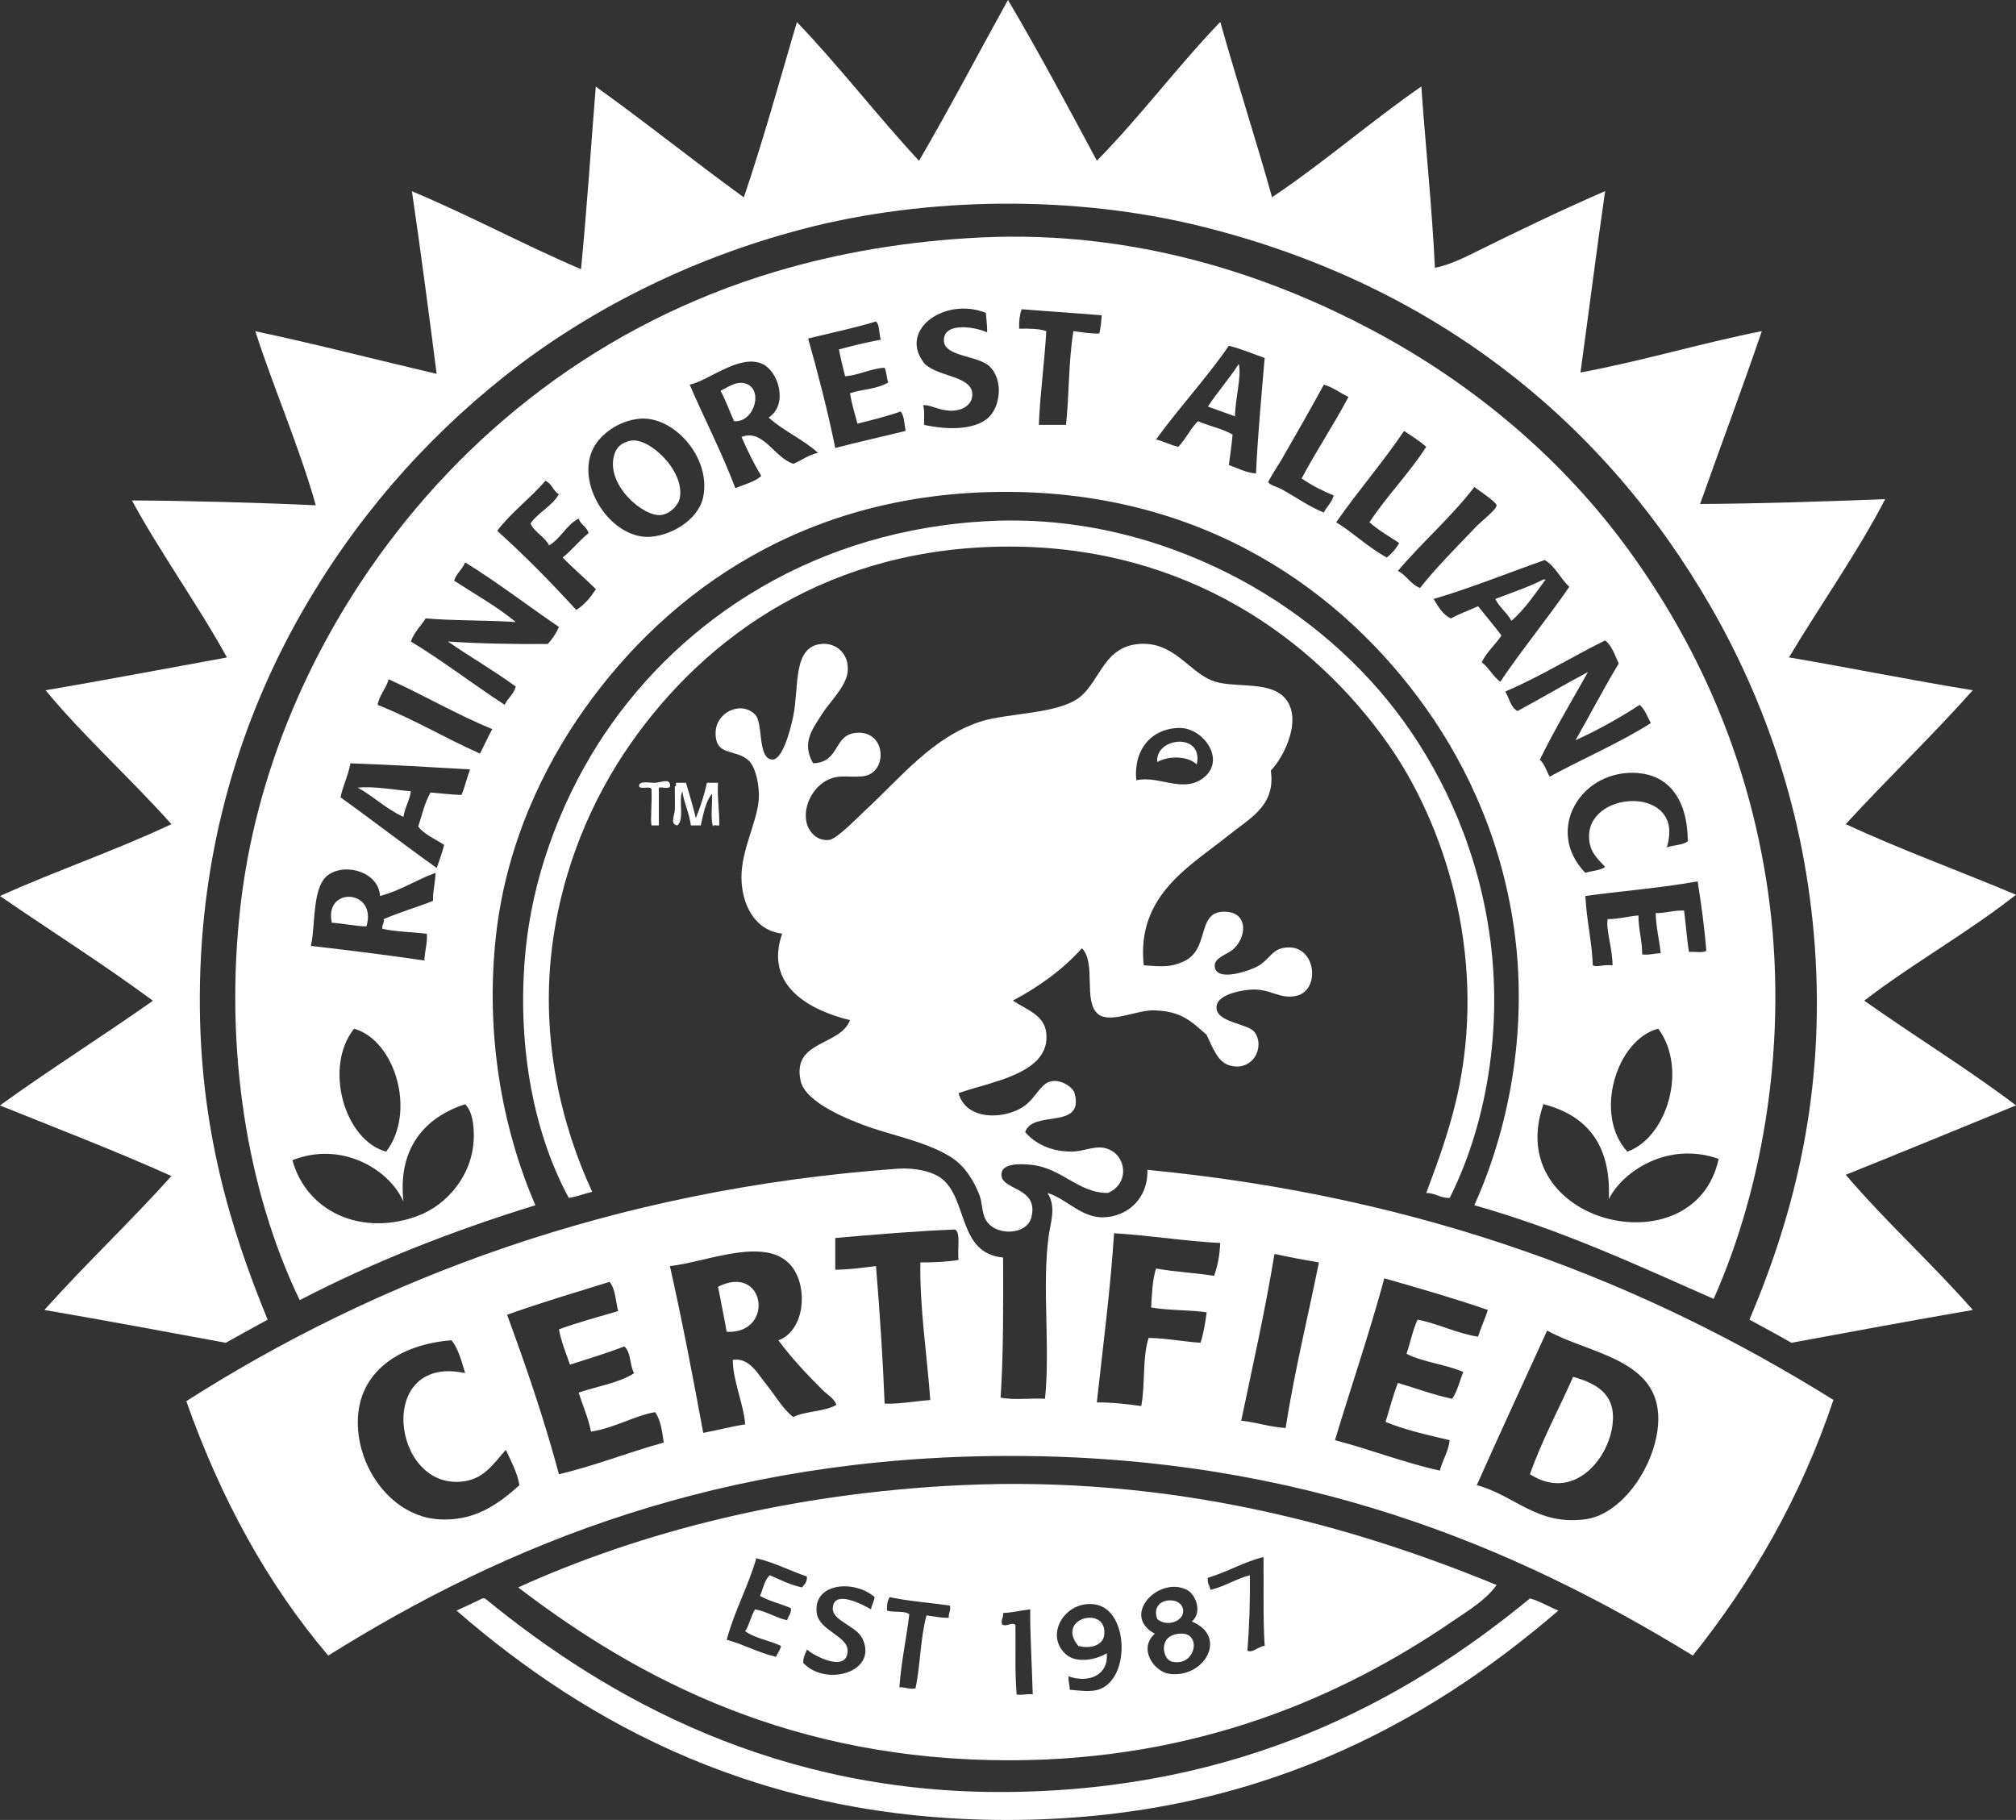
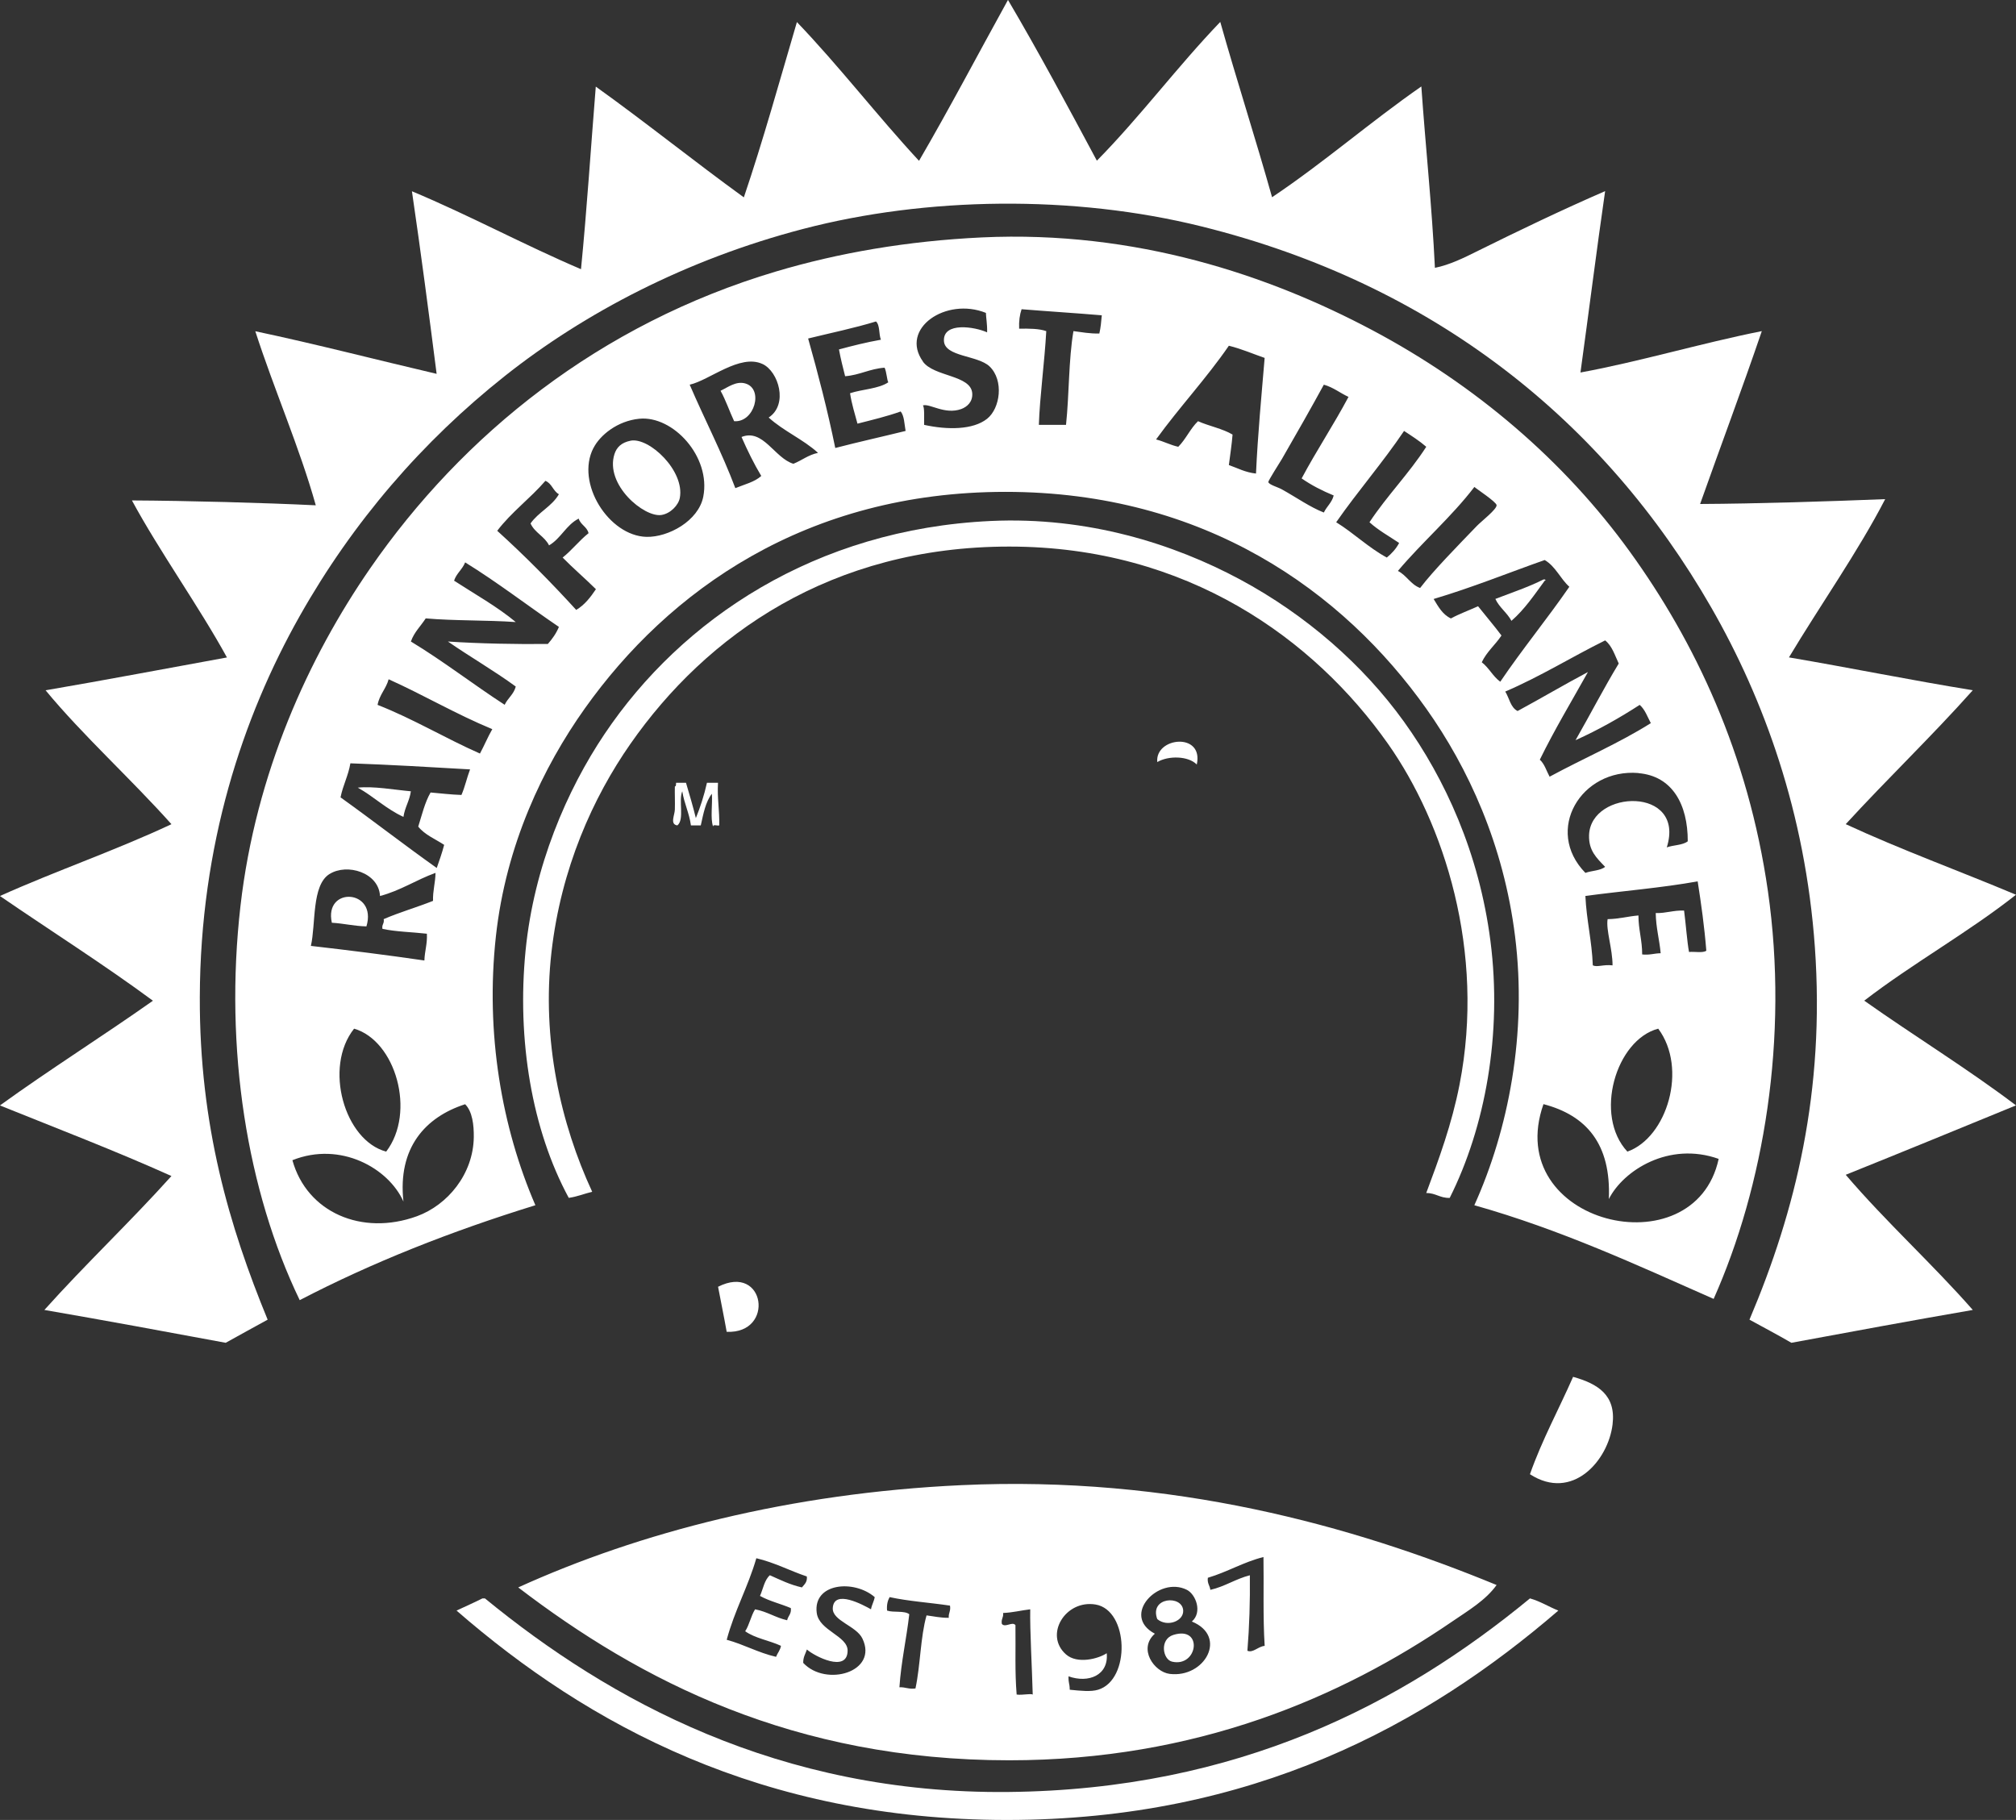
<svg xmlns="http://www.w3.org/2000/svg" width="72" height="65" viewBox="0 0 72 65" fill="none">
  <rect x="0" y="0" width="72" height="65" fill="#333333" stroke="none" />
  <g clip-path="url(#clip0_0_45)">
    <path fill-rule="evenodd" clip-rule="evenodd" d="M36.001 0C37.102 1.868 38.138 3.805 39.174 5.739C40.724 4.166 42.05 2.376 43.581 0.783C44.175 2.892 44.838 4.934 45.431 7.044C47.286 5.802 48.935 4.357 50.762 3.088C50.914 5.257 51.14 7.352 51.247 9.566C51.782 9.458 52.294 9.203 52.788 8.957C54.231 8.242 55.781 7.497 57.326 6.826C57.016 8.969 56.743 11.149 56.445 13.304C58.539 12.921 60.736 12.262 62.922 11.826C62.212 13.908 61.449 15.938 60.718 18C62.769 17.99 65.347 17.906 67.328 17.827C66.355 19.709 65.016 21.602 63.891 23.479C66.097 23.854 68.238 24.293 70.457 24.652C68.994 26.295 67.404 27.814 65.919 29.435C67.877 30.343 69.983 31.107 72 31.956C70.286 33.309 68.313 34.404 66.58 35.739C68.368 37.004 70.262 38.163 72 39.479C69.978 40.31 67.954 41.139 65.919 41.958C67.356 43.642 68.998 45.123 70.457 46.785C68.283 47.161 66.132 47.559 63.978 47.958C63.489 47.674 62.981 47.406 62.481 47.132C64.135 43.236 65.18 38.953 64.817 33.828C64.475 29.029 62.997 24.974 61.116 21.697C57.305 15.06 51.233 10.154 42.917 8.088C38.328 6.948 33.07 7.031 28.684 8.176C24.515 9.265 20.873 11.173 18.02 13.437C15.099 15.754 12.613 18.621 10.704 22.002C8.659 25.626 7.153 30.19 7.136 35.61C7.12 40.198 8.194 43.814 9.559 47.132C9.057 47.404 8.56 47.683 8.061 47.958C5.91 47.559 3.76 47.16 1.585 46.785C3.053 45.147 4.653 43.638 6.123 42.002C4.137 41.108 2.052 40.31 -0.002 39.481C1.778 38.194 3.664 37.01 5.462 35.741C3.698 34.439 1.816 33.25 -0.002 32.001C1.996 31.102 4.154 30.363 6.123 29.436C4.679 27.818 2.946 26.252 1.628 24.654C3.806 24.281 5.948 23.873 8.105 23.481C7.116 21.675 5.692 19.688 4.712 17.873C6.665 17.883 9.444 17.957 11.278 18.047C10.706 16.001 9.792 13.918 9.118 11.83C11.318 12.296 13.433 12.848 15.594 13.352C15.314 11.166 15.028 8.983 14.712 6.831C16.785 7.698 18.687 8.734 20.75 9.614C20.961 7.474 21.102 5.266 21.278 3.093C23.073 4.378 24.779 5.754 26.566 7.049C27.254 5.018 27.843 2.89 28.461 0.788C29.981 2.374 31.328 4.132 32.822 5.744C33.916 3.867 34.937 1.918 35.995 0.005L36.001 0Z" fill="white" />
-     <path fill-rule="evenodd" clip-rule="evenodd" d="M44.24 12.999C44.352 13.431 44.11 14.259 44.108 14.869C43.787 14.752 43.459 14.639 43.139 14.522C43.484 13.992 43.901 13.534 44.24 12.999Z" fill="white" />
    <path fill-rule="evenodd" clip-rule="evenodd" d="M26.219 15.043C26.052 14.687 25.921 14.293 25.734 13.956C26.003 13.829 26.289 13.602 26.616 13.695C27.286 13.884 26.944 15.098 26.221 15.043H26.219Z" fill="white" />
    <path fill-rule="evenodd" clip-rule="evenodd" d="M22.517 15.74C23.178 15.604 24.464 16.815 24.279 17.784C24.231 18.038 23.95 18.343 23.619 18.393C22.996 18.484 21.598 17.307 21.945 16.218C22.022 15.979 22.188 15.807 22.519 15.74H22.517Z" fill="white" />
    <path fill-rule="evenodd" clip-rule="evenodd" d="M51.774 42.783C51.427 42.794 51.277 42.606 50.937 42.609C51.387 41.407 51.851 40.148 52.126 38.739C53.059 33.969 51.57 29.403 49.571 26.565C46.94 22.832 42.402 19.521 36.044 19.521C29.686 19.521 25.228 22.679 22.517 26.565C21.176 28.485 20.038 31.015 19.696 34C19.338 37.134 20.027 40.143 21.15 42.565C20.866 42.632 20.622 42.739 20.313 42.782C18.993 40.346 18.458 37.138 18.77 33.955C19.067 30.943 20.25 28.211 21.591 26.216C24.342 22.117 29.121 18.9 35.383 18.607C38.843 18.446 41.924 19.426 44.285 20.694C46.645 21.962 48.685 23.747 50.146 25.781C51.602 27.807 52.825 30.458 53.23 33.608C53.657 36.926 53.042 40.26 51.776 42.782L51.774 42.783Z" fill="white" />
    <path fill-rule="evenodd" clip-rule="evenodd" d="M55.125 20.696C55.204 20.684 55.216 20.737 55.169 20.739C54.799 21.244 54.449 21.767 53.98 22.173C53.823 21.879 53.549 21.7 53.406 21.391C53.987 21.167 54.59 20.966 55.125 20.696Z" fill="white" />
-     <path fill-rule="evenodd" clip-rule="evenodd" d="M29.038 27.26C30.016 27.229 29.744 26.245 30.581 26.173C31.557 26.089 31.702 27.322 31.066 27.651C30.714 27.833 30.168 27.657 29.744 27.781C29.124 27.96 28.628 28.743 28.819 29.433C28.869 29.613 29.105 30.05 29.612 29.999C29.892 29.97 30.679 29.145 30.933 28.912C32.166 27.776 33.289 26.347 34.987 25.781C35.975 25.452 37.849 25.516 38.601 24.867C39.317 24.25 39.444 23.077 40.715 22.997C41.913 22.924 42.438 23.956 43.271 24.301C43.981 24.596 45.231 24.305 45.827 24.867C46.575 25.573 45.885 27.012 45.386 27.52C45.569 28.777 44.638 29.218 43.888 29.825C42.541 30.912 40.574 31.96 40.848 34.476C41.584 34.532 41.826 34.535 42.258 34.346C43.215 33.929 42.727 32.605 43.669 32.563C44.636 32.522 44.535 33.546 43.977 33.955C43.758 34.115 43.271 34.251 43.404 34.607C43.566 35.039 44.626 34.667 44.901 34.519C45.309 34.301 45.407 33.955 45.782 33.867C46.99 33.584 47.211 35.35 46.31 35.564C45.691 35.71 45.372 35.285 44.635 35.347C44.207 35.383 43.47 35.55 43.446 35.956C43.411 36.53 44.584 36.546 44.811 36.869C45.201 37.423 44.709 38.309 43.885 38.042C43.47 37.908 43.292 37.366 43.092 36.955C42.509 36.446 42.171 36.107 41.197 36.085C40.602 36.073 39.633 36.565 39.214 36.216C38.672 35.763 39.164 34.406 38.641 33.867C37.957 34.628 37.117 35.235 36.174 35.737C36.655 36.056 37.283 36.248 37.363 36.867C37.558 38.359 35.334 38.638 34.235 39.042C34.507 40.065 35.965 39.978 36.615 39.477C37.056 39.136 37.182 38.631 37.628 38.607C37.966 38.589 38.324 38.846 38.377 39.042C38.742 40.373 36.866 39.623 36.615 40.434C36.934 40.81 37.492 41.137 38.289 41.129C38.688 41.123 39.07 40.925 39.434 40.998C40.225 41.154 40.393 42.267 39.566 42.606C38.543 42.618 37.936 41.739 36.878 41.607C36.418 41.55 35.844 41.562 35.776 41.868C35.628 42.536 37.126 42.336 36.835 43.477C36.666 44.135 35.529 44.151 35.205 43.564C35.063 43.31 35.084 42.957 34.985 42.696C34.809 42.231 34.505 41.706 34.059 41.392C33.259 40.826 31.869 40.545 31.062 40.261C30.379 40.022 28.77 39.398 28.595 38.608C28.271 37.148 30.006 37.371 30.358 36.434C28.918 36.085 27.283 35.204 27.935 33.346C26.946 33.226 26.491 32.302 26.481 31.346C26.47 30.37 27.032 29.381 27.098 28.562C27.134 28.108 27.004 27.417 26.746 27.171C26.271 26.72 25.551 27.042 25.557 26.171C25.56 25.452 26.449 25.008 26.967 25.519C27.27 25.819 27.042 27.107 27.584 27.128C27.929 27.141 28.215 26.152 28.334 25.562C28.543 24.52 28.302 23.085 29.347 22.997C29.872 22.953 30.342 23.36 30.273 23.997C30.213 24.532 29.619 25.082 29.347 25.519C29.029 26.032 28.615 26.517 29.038 27.258V27.26ZM42.919 27.826C43.843 27.197 42.996 25.991 42.126 25.999C41.115 26.009 40.473 26.785 40.583 27.869C41.353 27.685 42.204 28.313 42.919 27.826Z" fill="white" />
    <path fill-rule="evenodd" clip-rule="evenodd" d="M42.742 27.305C42.44 26.995 41.73 26.982 41.331 27.217C41.246 26.324 42.998 26.142 42.742 27.305Z" fill="white" />
-     <path fill-rule="evenodd" clip-rule="evenodd" d="M23.927 28C23.986 28.232 23.669 28.093 23.531 28.131V29.479H23.266C23.224 29.237 23.293 28.654 23.266 28.175C23.2 28.067 22.886 28.201 22.825 28.088C22.801 27.862 23.207 27.969 23.399 27.957C23.596 27.945 23.884 27.809 23.927 28Z" fill="white" />
    <path fill-rule="evenodd" clip-rule="evenodd" d="M24.5 27.957C24.622 28.373 24.746 28.786 24.852 29.218C25.012 28.824 25.148 28.409 25.248 27.957H25.643C25.61 28.512 25.701 28.944 25.687 29.479C25.622 29.503 25.459 29.428 25.467 29.522C25.364 29.218 25.452 28.726 25.424 28.349C25.199 28.635 25.12 29.065 25.028 29.479H24.676C24.615 29.034 24.437 28.702 24.367 28.261C24.226 28.585 24.453 29.275 24.191 29.479C23.916 29.442 24.097 29.115 24.102 28.913C24.111 28.647 24.095 28.335 24.102 28.088C24.155 28.081 24.139 28.009 24.146 27.957H24.498H24.5Z" fill="white" />
    <path fill-rule="evenodd" clip-rule="evenodd" d="M12.779 28.131C13.339 28.072 14.082 28.208 14.674 28.261C14.626 28.605 14.458 28.831 14.409 29.175C13.796 28.896 13.351 28.451 12.779 28.131Z" fill="white" />
    <path fill-rule="evenodd" clip-rule="evenodd" d="M13.087 33.086C12.64 33.076 12.283 32.981 11.852 32.956C11.561 31.647 13.486 31.755 13.087 33.086Z" fill="white" />
-     <path fill-rule="evenodd" clip-rule="evenodd" d="M35.825 44.913C35.83 46.614 35.84 48.321 35.736 49.914C36.177 50.015 36.808 49.927 37.322 49.957C37.514 48.099 37.206 45.921 37.455 44.13C37.523 43.647 37.73 43.098 37.411 42.608C38.072 42.802 38.612 43.49 39.394 43.477C40.246 43.463 41.004 42.828 40.98 41.781C50.945 42.744 58.773 45.818 65.48 49.998C64.296 53.524 62.554 56.502 60.457 59.129C54.073 55.209 46.44 51.999 36.09 51.999C25.739 51.999 18.056 55.164 11.723 59.129C9.552 56.574 7.884 53.526 6.654 50.043C13.403 45.737 21.813 42.475 32.08 41.739C32.64 41.7 33.288 41.829 33.623 42.087C34.578 42.825 34.2 44.763 35.827 44.913H35.825ZM29.831 44.218V45.348C30.356 45.345 30.811 45.273 31.285 45.218C31.418 46.826 31.526 48.458 31.594 50.13C32.035 50.156 32.708 50.044 33.224 50C33.109 48.388 32.84 46.699 32.871 45.087C33.36 45.09 33.822 45.068 34.236 44.999C34.181 44.665 34.324 44 34.104 43.912C32.803 43.962 31.203 44.093 29.829 44.216L29.831 44.218ZM39.789 44.044C39.651 46.126 39.392 48.087 39.172 50.087C39.747 50.087 40.258 50.146 40.758 50.218C40.905 49.465 40.795 48.457 41.023 47.784C41.684 47.798 42.246 47.913 42.875 47.958C42.983 47.629 43.044 47.254 43.095 46.871C42.603 46.786 41.716 46.805 41.112 46.697C41.139 46.2 41.16 45.699 41.288 45.305C41.946 45.426 42.69 45.458 43.36 45.567C43.483 45.224 43.562 44.839 43.579 44.394C42.268 44.325 41.093 44.122 39.789 44.046V44.044ZM28.333 45.305C27.474 44.075 25.298 45.066 23.926 45.219C24.362 47.166 24.747 49.164 25.115 51.176C25.621 51.082 26.093 50.953 26.613 50.872C26.573 50.196 26.166 49.288 26.172 48.567C26.768 48.476 27.066 49.076 27.361 49.435C27.687 49.833 27.948 50.315 28.33 50.609C28.769 50.39 29.463 50.423 29.873 50.173C29.798 49.95 29.562 49.824 29.388 49.652C28.822 49.093 28.255 48.488 27.802 47.87C28.729 47.523 28.851 46.052 28.33 45.305H28.333ZM45.518 44.782C45.18 46.826 44.742 48.771 44.329 50.739C44.885 50.8 45.335 50.965 45.915 51.001C46.236 48.954 46.707 47.056 47.104 45.089C46.569 44.994 46.034 44.898 45.518 44.784V44.782ZM49.441 45.653C48.905 47.633 48.259 49.501 47.678 51.436C48.954 51.77 50.106 52.229 51.423 52.523C51.52 52.141 51.723 51.863 51.775 51.436C50.98 51.25 50.178 51.07 49.484 50.784C49.629 50.318 49.753 49.831 49.925 49.392C50.572 49.58 51.172 49.814 51.864 49.958C52.049 49.692 52.129 49.322 52.26 49.002C51.642 48.727 50.82 48.654 50.232 48.35C50.371 47.951 50.455 47.497 50.628 47.132C51.398 47.283 51.993 47.612 52.786 47.741C52.894 47.413 53.03 47.113 53.138 46.785C51.941 46.372 50.692 46.011 49.437 45.654L49.441 45.653ZM18.11 46.957C18.787 48.797 19.43 50.669 19.962 52.652C21.28 52.344 22.429 51.87 23.706 51.522C23.649 51.114 23.591 50.708 23.398 50.435C22.692 50.55 21.947 51.003 21.107 51.13C21.006 50.621 20.812 50.203 20.666 49.738C21.33 49.509 22.11 49.394 22.648 49.043C22.486 48.768 22.538 48.283 22.296 48.087C21.675 48.329 21.011 48.529 20.357 48.739C20.215 48.329 20.049 47.941 19.962 47.478C20.635 47.228 21.365 47.038 22.076 46.826C21.986 46.466 21.98 46.023 21.768 45.782C20.542 46.165 19.294 46.53 18.11 46.957ZM56.622 54.261C58.065 54.065 59.303 52.045 59.221 50.521C59.113 48.52 56.7 48.328 55.255 47.521C54.416 49.36 53.567 51.19 52.742 53.043C54.095 53.401 54.889 54.495 56.62 54.261H56.622ZM12.779 50.782C12.77 52.49 14.031 54.145 15.643 54.261C16.895 54.35 17.751 53.767 18.551 53.043C18.462 52.551 18.248 52.183 18.067 51.782C17.592 52.313 17.28 52.821 16.524 52.912C13.985 53.217 13.403 48.35 16.613 49.041C16.484 48.618 16.372 48.176 16.128 47.868C14.287 48.009 12.789 48.978 12.779 50.781V50.782Z" fill="white" />
    <path fill-rule="evenodd" clip-rule="evenodd" d="M25.953 47.566C25.857 47.022 25.746 46.494 25.645 45.957C27.332 45.104 27.686 47.643 25.953 47.566Z" fill="white" />
    <path fill-rule="evenodd" clip-rule="evenodd" d="M54.641 52.652C55.077 51.417 55.671 50.337 56.182 49.174C57.071 49.423 57.716 49.828 57.592 50.87C57.439 52.162 56.159 53.634 54.641 52.652Z" fill="white" />
    <path fill-rule="evenodd" clip-rule="evenodd" d="M53.45 56.609C53.058 57.156 52.443 57.517 51.864 57.913C47.889 60.632 42.715 62.869 36.044 62.869C28.346 62.869 22.856 60.02 18.508 56.695C22.835 54.729 28.225 53.327 34.327 53.043C41.862 52.692 48.29 54.484 53.45 56.609ZM43.138 56.347C43.109 56.55 43.208 56.626 43.227 56.782C43.752 56.662 44.123 56.392 44.638 56.261C44.648 57.199 44.62 58.099 44.55 58.957C44.746 59.046 44.939 58.8 45.167 58.783C45.101 57.77 45.141 56.54 45.124 55.609C44.399 55.793 43.843 56.141 43.142 56.349L43.138 56.347ZM27.012 55.652C26.716 56.678 26.233 57.52 25.954 58.565C26.576 58.733 27.073 59.026 27.716 59.174C27.769 59.036 27.864 58.943 27.892 58.781C27.483 58.59 26.961 58.511 26.614 58.26C26.764 58.031 26.82 57.71 26.967 57.477C27.399 57.558 27.694 57.773 28.112 57.868C28.143 57.712 28.271 57.648 28.244 57.433C27.885 57.28 27.469 57.183 27.143 56.998C27.254 56.746 27.301 56.43 27.495 56.26C27.859 56.421 28.21 56.599 28.64 56.695C28.724 56.588 28.837 56.513 28.816 56.304C28.203 56.098 27.674 55.809 27.01 55.652H27.012ZM29.17 57.608C29.252 58.241 30.277 58.425 30.272 58.955C30.263 59.76 29.08 59.148 28.818 58.912C28.767 59.065 28.682 59.184 28.686 59.39C29.498 60.259 31.377 59.717 30.8 58.52C30.581 58.064 29.718 57.889 29.742 57.433C29.78 56.745 30.832 57.324 31.107 57.476C31.135 57.314 31.212 57.202 31.24 57.041C30.495 56.401 29.031 56.538 29.169 57.606L29.17 57.608ZM42.39 56.782C41.379 56.27 40.018 57.699 41.245 58.348C40.635 58.888 41.222 59.714 41.773 59.783C43.023 59.941 43.865 58.446 42.566 57.913C42.952 57.581 42.706 56.943 42.39 56.782ZM31.77 57.044C31.703 57.166 31.663 57.316 31.681 57.522C31.909 57.601 32.305 57.515 32.474 57.653C32.373 58.537 32.185 59.339 32.122 60.261C32.338 60.251 32.455 60.338 32.695 60.304C32.873 59.48 32.87 58.475 33.091 57.694C33.353 57.727 33.588 57.784 33.884 57.78C33.87 57.606 33.963 57.539 33.928 57.345C33.213 57.238 32.443 57.188 31.77 57.041V57.044ZM39.217 60.349C40.385 59.998 40.316 57.507 39.13 57.306C38.054 57.123 37.277 58.388 38.072 59.088C38.475 59.442 39.226 59.246 39.526 59.045C39.601 59.836 38.872 60.125 38.161 59.87C38.157 60.142 38.201 60.099 38.205 60.349C38.618 60.39 38.959 60.426 39.217 60.349ZM35.825 57.608C35.847 57.777 35.746 57.82 35.781 57.999C35.905 58.145 36.154 57.899 36.266 58.042C36.278 58.967 36.241 59.684 36.309 60.521C36.52 60.55 36.794 60.476 36.883 60.521C36.857 59.523 36.78 58.24 36.794 57.477C36.466 57.515 36.175 57.593 35.825 57.608Z" fill="white" />
    <path fill-rule="evenodd" clip-rule="evenodd" d="M17.23 57.087H17.319C21.749 60.718 27.823 64.08 36.003 64.001C44.225 63.921 50.098 60.83 54.642 57.087C55.018 57.194 55.311 57.385 55.655 57.522C50.939 61.587 44.731 65.002 35.958 65C27.213 65 20.989 61.597 16.305 57.522C16.613 57.376 16.929 57.24 17.23 57.087Z" fill="white" />
    <path fill-rule="evenodd" clip-rule="evenodd" d="M41.331 57.827C41.038 57.035 42.231 56.956 42.257 57.522C42.275 57.897 41.691 58.126 41.331 57.827Z" fill="white" />
-     <path fill-rule="evenodd" clip-rule="evenodd" d="M38.511 58.783C37.676 57.777 39.565 57.321 39.436 58.393C39.395 58.745 38.978 58.907 38.511 58.783Z" fill="white" />
    <path fill-rule="evenodd" clip-rule="evenodd" d="M41.906 58.391C42.983 58.056 42.781 59.556 41.862 59.347C41.524 59.272 41.404 58.547 41.906 58.391Z" fill="white" />
    <path fill-rule="evenodd" clip-rule="evenodd" d="M61.205 46.392C58.454 45.178 55.751 43.919 52.655 43.045C53.879 40.334 54.543 36.911 54.109 33.436C53.701 30.164 52.434 27.417 50.936 25.306C47.976 21.133 43.042 17.567 35.91 17.567C28.778 17.567 23.867 21.107 20.884 25.306C19.398 27.398 18.07 30.171 17.711 33.436C17.329 36.914 17.923 40.274 19.121 43.045C16.112 43.974 13.291 45.089 10.704 46.435C8.83 42.548 8 37.473 8.589 32.349C9.135 27.606 11.027 23.474 13.216 20.305C16.527 15.515 21.412 11.574 27.712 9.697C29.948 9.031 32.407 8.605 35.071 8.479C40.574 8.223 45.335 9.841 48.996 11.784C52.709 13.753 55.868 16.466 58.204 19.697C60.53 22.912 62.435 26.918 63.14 31.827C63.893 37.081 62.986 42.386 61.201 46.392H61.205ZM54.991 27.131C55.162 27.281 55.23 27.532 55.343 27.74C56.538 27.092 57.828 26.54 58.958 25.827C58.837 25.599 58.748 25.337 58.56 25.175C57.842 25.64 57.087 26.068 56.269 26.436C56.789 25.53 57.273 24.587 57.812 23.698C57.673 23.402 57.573 23.065 57.327 22.872C56.124 23.467 55.019 24.159 53.759 24.699C53.905 24.931 53.945 25.268 54.2 25.394C55.045 24.938 55.861 24.453 56.712 24.002C56.133 25.039 55.525 26.047 54.993 27.133L54.991 27.131ZM32.96 12.914C33.351 13.459 34.672 13.388 34.723 14.044C34.745 14.352 34.54 14.532 34.327 14.61C33.741 14.818 33.208 14.405 32.962 14.479C33.025 14.57 32.998 14.907 33.005 15.174C33.84 15.358 34.751 15.355 35.253 14.957C35.723 14.584 35.859 13.585 35.342 13.087C34.921 12.685 33.738 12.748 33.712 12.174C33.68 11.489 34.817 11.67 35.254 11.87C35.263 11.587 35.213 11.326 35.211 11.175C33.786 10.6 32.12 11.735 32.964 12.914H32.96ZM36.485 11.044C36.419 11.24 36.386 11.467 36.398 11.739C36.755 11.734 37.106 11.735 37.367 11.826C37.305 12.94 37.134 14.175 37.102 15.174H38.072C38.188 14.085 38.162 12.857 38.337 11.826C38.637 11.864 38.917 11.919 39.262 11.912C39.309 11.713 39.33 11.488 39.35 11.261C38.403 11.181 37.434 11.121 36.485 11.044ZM28.861 12.086C29.219 13.357 29.555 14.648 29.831 16C30.657 15.785 31.508 15.597 32.343 15.391C32.298 15.146 32.298 14.856 32.167 14.696C31.682 14.87 31.149 14.997 30.624 15.131C30.53 14.775 30.418 14.436 30.359 14.044C30.8 13.899 31.377 13.889 31.726 13.653C31.68 13.598 31.666 13.287 31.593 13.132C31.06 13.17 30.713 13.394 30.183 13.437C30.103 13.123 30.024 12.81 29.963 12.48C30.448 12.349 30.938 12.226 31.461 12.133C31.382 11.935 31.431 11.611 31.285 11.481C30.512 11.718 29.674 11.89 28.861 12.09V12.086ZM43.888 12.348C43.081 13.521 42.12 14.544 41.288 15.695C41.569 15.766 41.792 15.893 42.081 15.957C42.352 15.687 42.51 15.308 42.786 15.043C43.18 15.219 43.664 15.308 44.02 15.521C43.99 15.898 43.933 16.247 43.888 16.609C44.202 16.719 44.472 16.872 44.857 16.913C44.922 15.497 45.052 14.149 45.166 12.783C44.742 12.637 44.346 12.461 43.888 12.348ZM27.231 13C26.426 12.626 25.329 13.586 24.632 13.739C25.165 14.981 25.776 16.146 26.262 17.434C26.583 17.302 26.951 17.216 27.188 16.999C26.926 16.562 26.696 16.093 26.483 15.607C27.256 15.298 27.659 16.358 28.335 16.564C28.638 16.444 28.865 16.246 29.215 16.174C28.689 15.692 27.979 15.394 27.453 14.912C28.161 14.446 27.805 13.266 27.233 13H27.231ZM47.28 13.739C46.885 14.465 46.267 15.556 45.783 16.392C45.699 16.535 45.288 17.171 45.298 17.218C45.319 17.312 45.64 17.398 45.783 17.479C46.321 17.778 46.782 18.11 47.28 18.305C47.383 18.088 47.568 17.95 47.632 17.696C47.218 17.526 46.831 17.326 46.487 17.087C47.019 16.089 47.631 15.172 48.161 14.175C47.859 14.037 47.624 13.836 47.28 13.739ZM21.194 16C20.546 17.254 21.747 19.141 23.089 19.174C23.87 19.192 24.946 18.604 25.117 17.739C25.397 16.311 24.034 14.832 22.826 14.956C22.05 15.035 21.431 15.54 21.196 16H21.194ZM47.721 18.652C48.354 19.043 48.865 19.552 49.528 19.913C49.705 19.77 49.859 19.602 49.969 19.392C49.611 19.151 49.224 18.938 48.91 18.652C49.536 17.704 50.321 16.915 50.938 15.957C50.696 15.747 50.418 15.57 50.145 15.391C49.383 16.523 48.499 17.534 47.721 18.652ZM19.477 17.175C18.936 17.801 18.262 18.294 17.758 18.957C18.745 19.851 19.681 20.799 20.579 21.783C20.882 21.604 21.089 21.331 21.283 21.043C20.894 20.658 20.476 20.302 20.094 19.913C20.429 19.648 20.685 19.308 21.02 19.043C20.964 18.809 20.734 18.745 20.668 18.522C20.221 18.747 20.035 19.23 19.609 19.478C19.451 19.156 19.097 19.027 18.948 18.695C19.229 18.291 19.712 18.086 19.961 17.651C19.752 17.539 19.71 17.262 19.477 17.173V17.175ZM49.925 20.391C50.237 20.548 50.377 20.873 50.718 21C51.203 20.366 52.071 19.485 52.746 18.783C52.91 18.613 53.459 18.191 53.45 18.043C53.443 17.925 52.707 17.445 52.657 17.391C51.829 18.473 50.798 19.354 49.925 20.391ZM55.167 20.001C53.848 20.467 52.58 20.983 51.201 21.393C51.367 21.664 51.518 21.948 51.818 22.088C52.122 21.922 52.465 21.799 52.788 21.652C53.065 22.002 53.356 22.339 53.624 22.697C53.405 23.03 53.096 23.278 52.92 23.653C53.178 23.849 53.318 24.159 53.581 24.348C54.369 23.183 55.251 22.112 56.048 20.957C55.725 20.667 55.556 20.226 55.166 20.001H55.167ZM16.612 20.087C16.513 20.338 16.302 20.477 16.217 20.739C16.961 21.222 17.751 21.661 18.42 22.217C17.376 22.144 16.231 22.175 15.204 22.086C15.028 22.361 14.791 22.576 14.675 22.912C15.84 23.617 16.89 24.437 18.024 25.172C18.134 24.933 18.351 24.797 18.42 24.52C17.645 23.952 16.79 23.462 15.997 22.912C17.111 22.987 18.508 23.013 19.566 22.999C19.723 22.82 19.864 22.626 19.961 22.39C18.839 21.628 17.779 20.806 16.612 20.085V20.087ZM13.483 25.174C14.775 25.681 15.892 26.362 17.141 26.913C17.294 26.631 17.421 26.321 17.582 26.042C16.288 25.507 15.141 24.828 13.88 24.26C13.788 24.602 13.553 24.807 13.485 25.174H13.483ZM12.514 27.26C12.439 27.707 12.249 28.041 12.162 28.478C13.319 29.306 14.435 30.176 15.598 31C15.692 30.73 15.788 30.463 15.863 30.174C15.546 29.966 15.169 29.815 14.937 29.522C15.069 29.103 15.174 28.655 15.378 28.304C15.746 28.334 16.093 28.38 16.48 28.392C16.605 28.11 16.675 27.773 16.788 27.479C15.373 27.396 13.959 27.314 12.514 27.262V27.26ZM58.516 27.609C56.466 27.439 55.138 29.657 56.621 31.175C56.846 31.093 57.16 31.098 57.326 30.959C57.021 30.642 56.735 30.381 56.752 29.828C56.808 28.186 60.213 28.082 59.528 30.264C59.763 30.178 60.099 30.19 60.277 30.047C60.281 28.729 59.723 27.713 58.515 27.613L58.516 27.609ZM11.764 31.218C11.126 31.621 11.283 33.002 11.103 33.783C12.472 33.94 13.826 34.11 15.157 34.304C15.167 33.967 15.265 33.716 15.246 33.348C14.719 33.288 14.14 33.279 13.659 33.174C13.628 33.013 13.734 32.989 13.703 32.827C14.264 32.583 14.89 32.404 15.465 32.175C15.455 31.803 15.549 31.533 15.554 31.175C14.866 31.423 14.311 31.805 13.572 32.001C13.528 31.162 12.395 30.821 11.766 31.218H11.764ZM56.621 31.999C56.661 32.872 56.853 33.597 56.886 34.478C57.047 34.554 57.251 34.44 57.591 34.478C57.591 33.888 57.35 33.207 57.415 32.827C57.822 32.823 58.135 32.727 58.516 32.696C58.515 33.205 58.651 33.577 58.649 34.088C58.914 34.117 59.08 34.048 59.31 34.045C59.264 33.553 59.142 33.138 59.133 32.61C59.51 32.62 59.763 32.505 60.146 32.522C60.209 33.008 60.256 33.654 60.322 34C60.523 33.981 60.807 34.043 60.94 33.957C60.872 33.097 60.757 32.283 60.631 31.478C59.352 31.709 57.952 31.82 56.621 31.999ZM12.646 36.739C11.548 38.12 12.305 40.735 13.792 41.13C14.866 39.725 14.13 37.167 12.646 36.739ZM59.222 36.739C57.708 37.138 56.913 39.835 58.121 41.13C59.54 40.628 60.284 38.16 59.222 36.739ZM14.409 42.914C13.88 41.724 12.163 40.75 10.443 41.437C10.959 43.3 12.923 44.154 14.893 43.437C15.985 43.038 16.904 41.934 16.921 40.611C16.926 40.184 16.872 39.696 16.612 39.438C15.193 39.895 14.196 40.991 14.409 42.916V42.914ZM55.124 39.434C53.619 43.712 60.52 45.374 61.381 41.39C59.606 40.757 57.974 41.803 57.458 42.825C57.544 40.843 56.644 39.832 55.122 39.434H55.124Z" fill="white" />
  </g>
  <defs>
    <clipPath id="clip0_0_45">
      <rect width="72" height="65" fill="white" />
    </clipPath>
  </defs>
</svg>